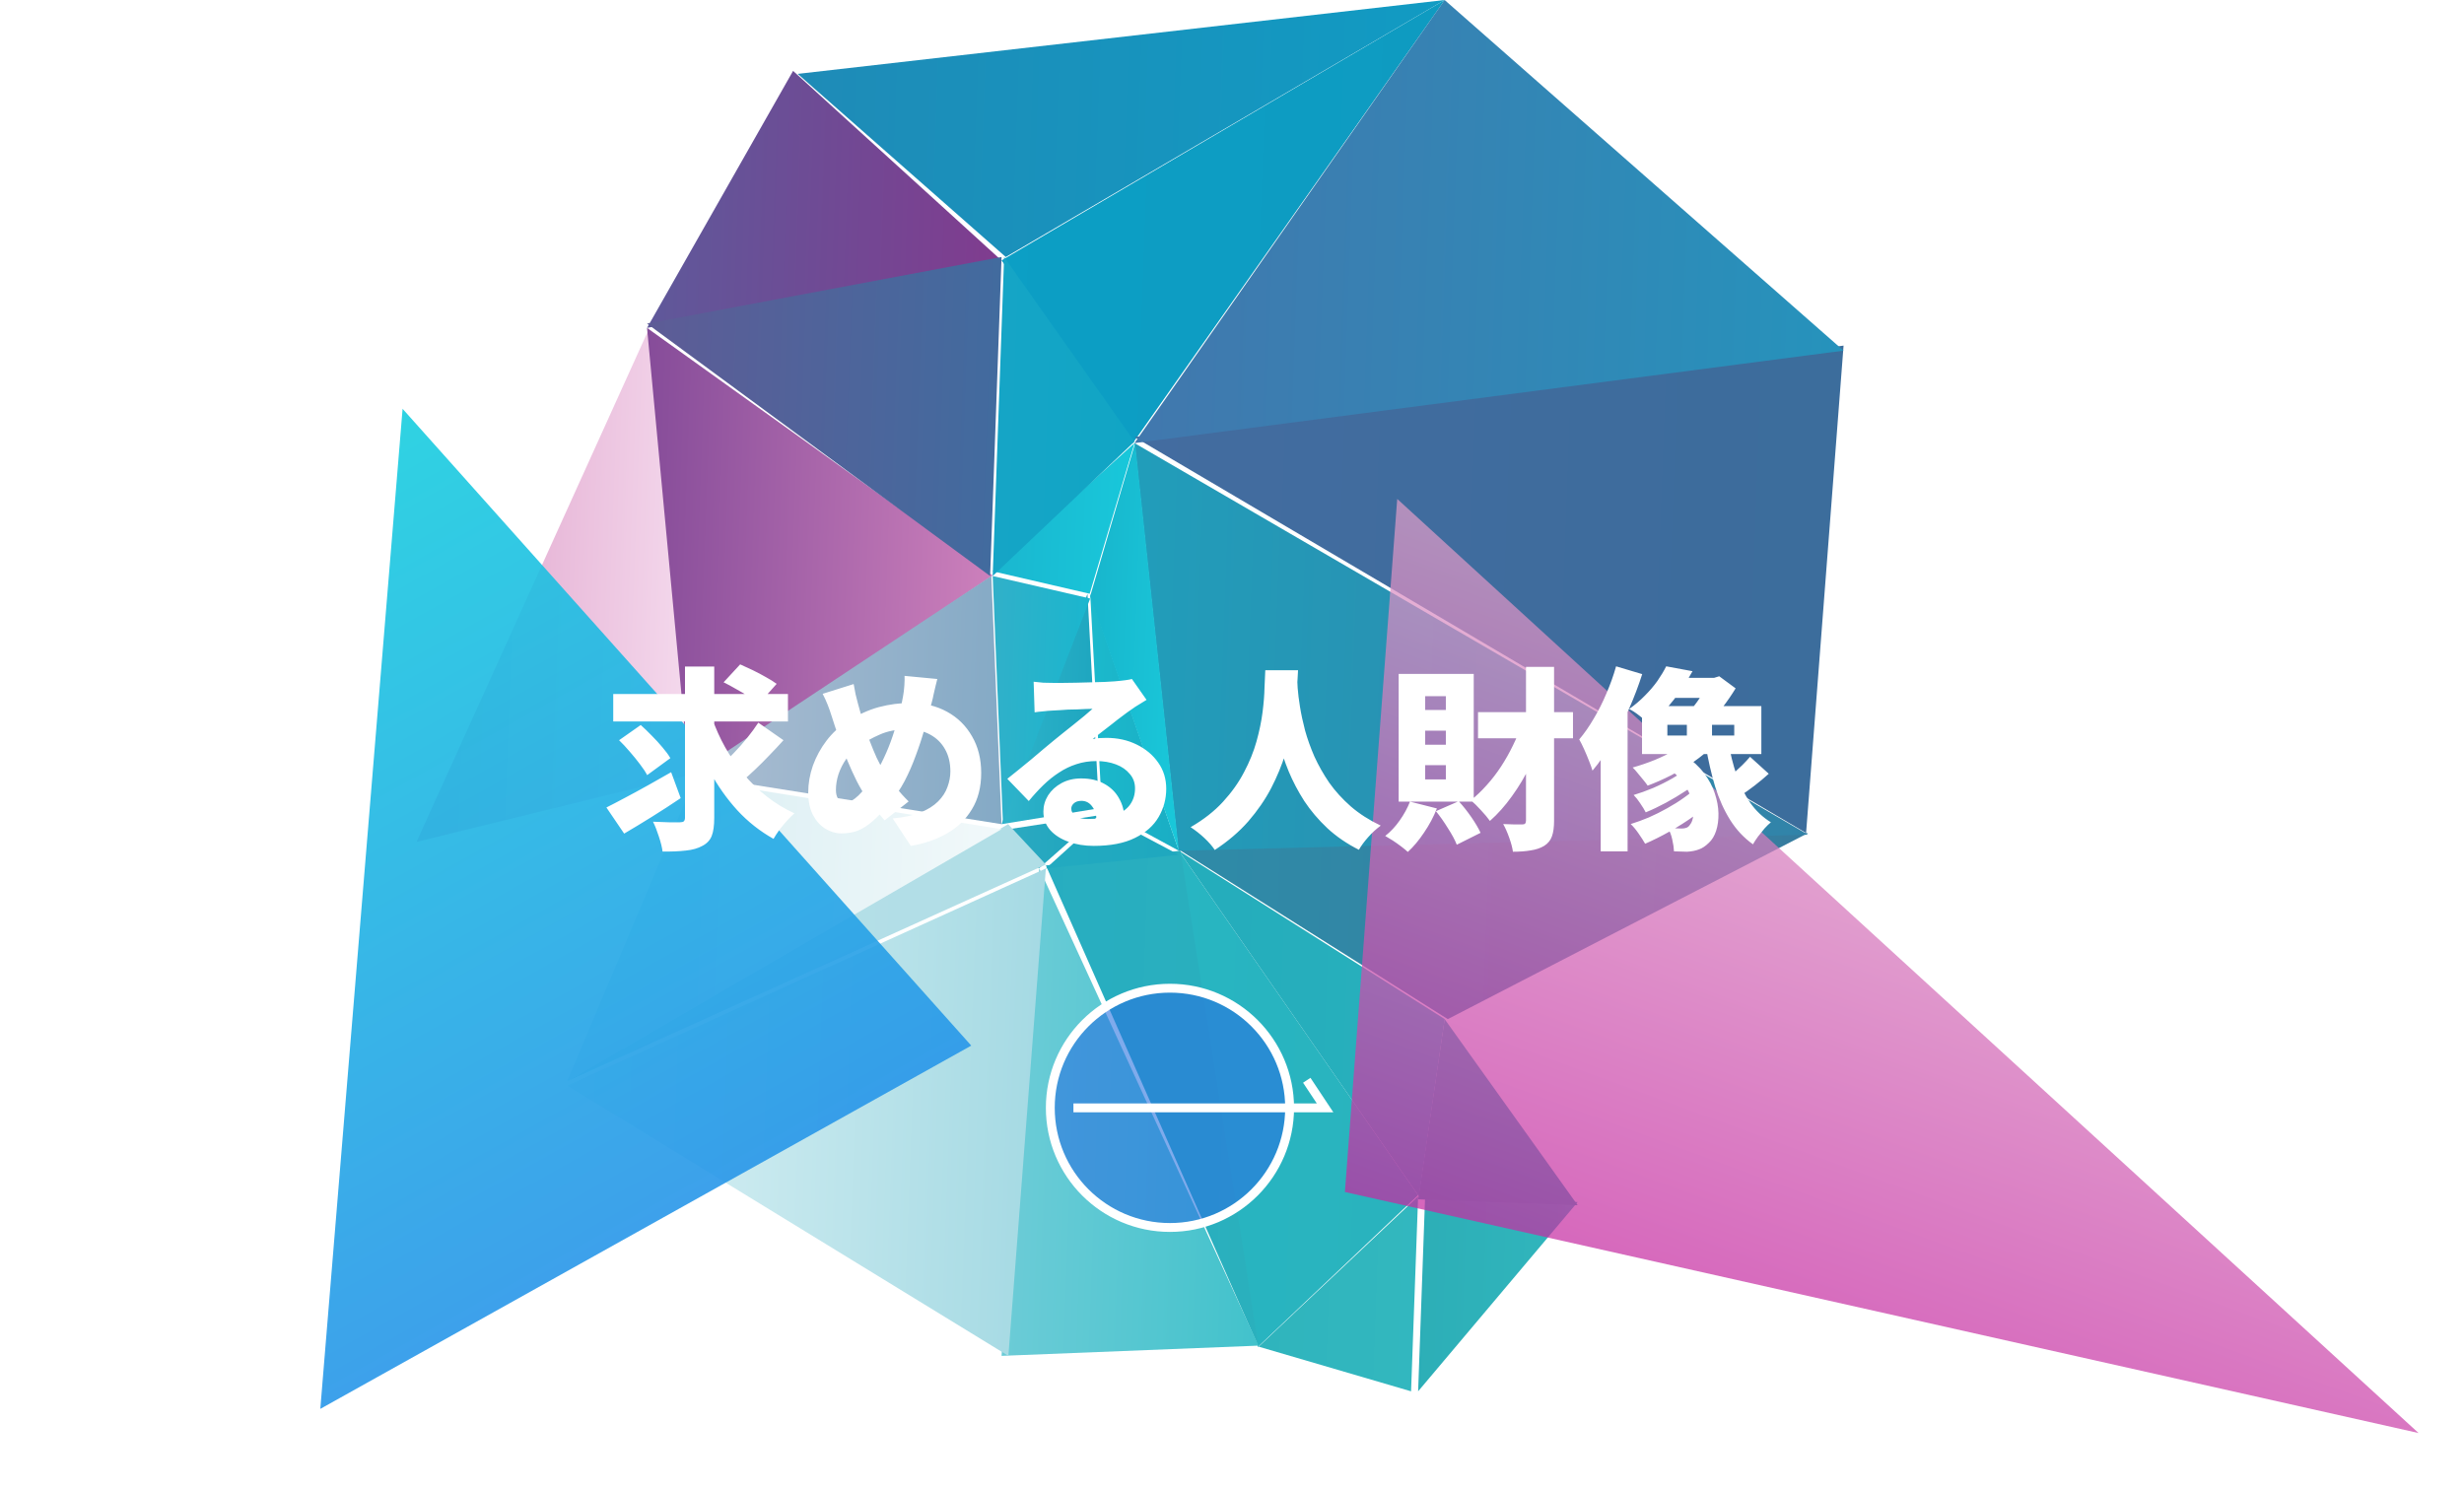
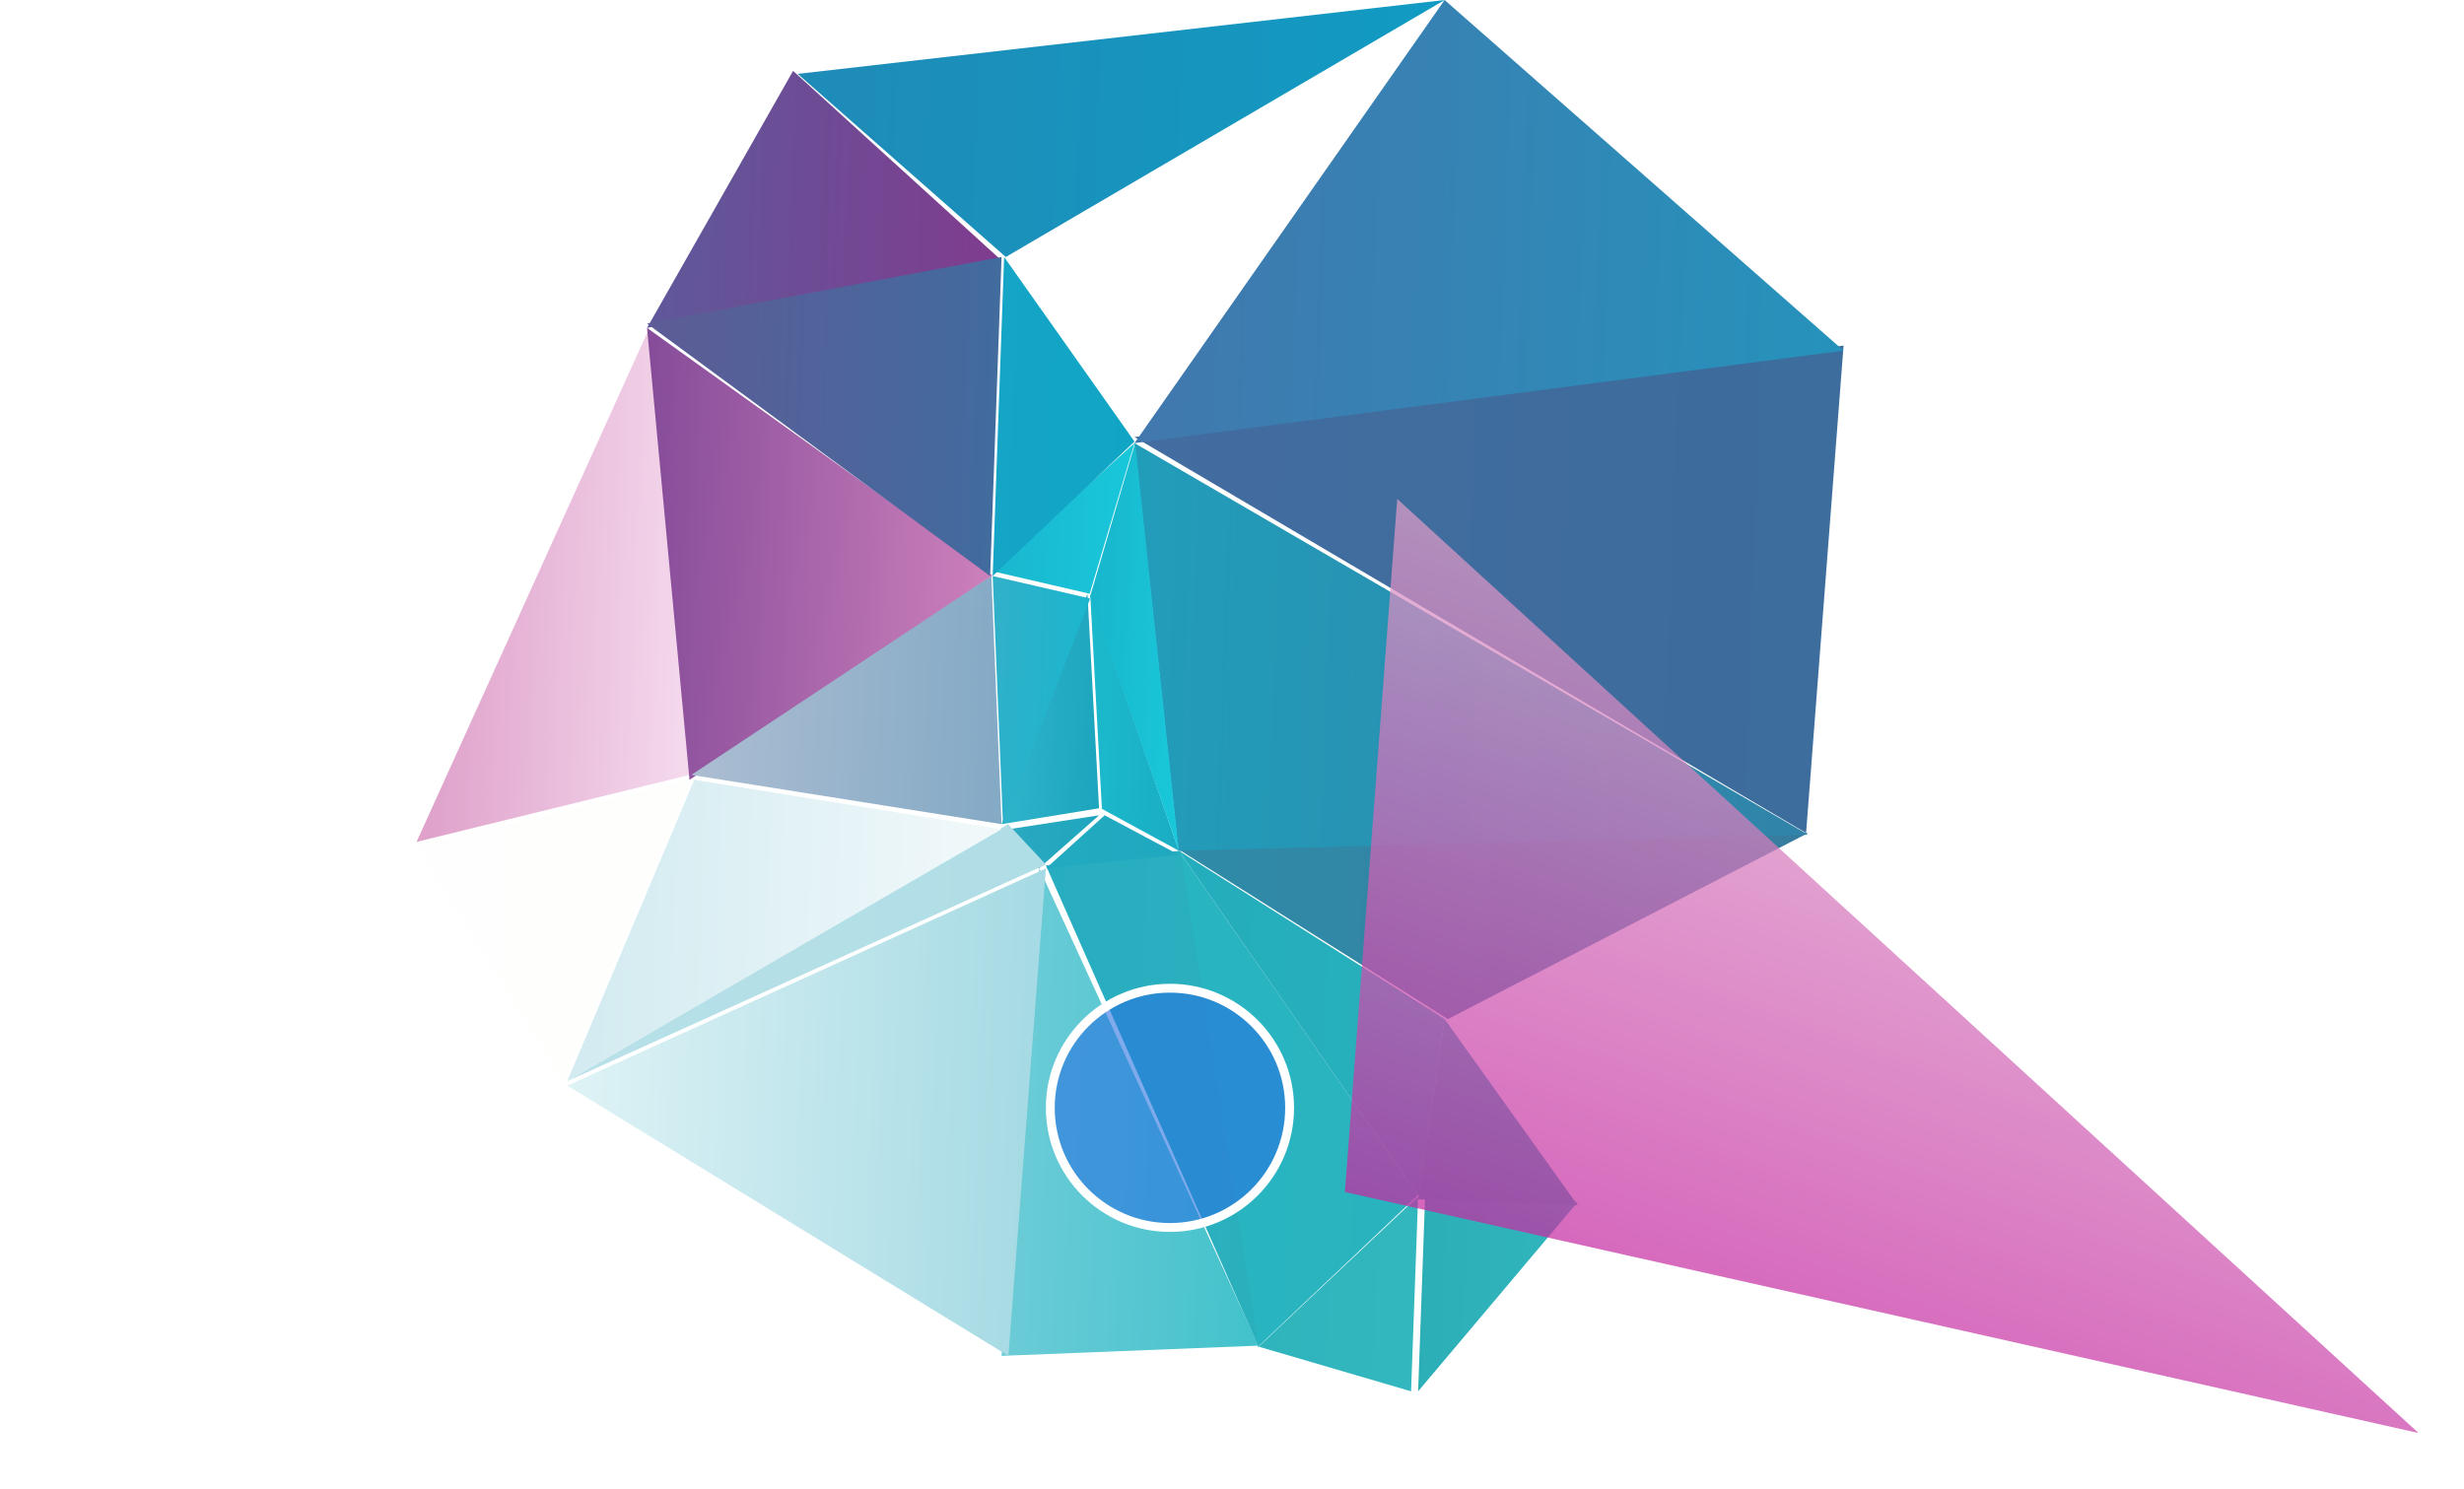
<svg xmlns="http://www.w3.org/2000/svg" width="278" height="168" viewBox="0 0 278 168" fill="none">
  <path d="M78 87.394L73.269 37L47 95L78 87.394Z" fill="url(#paint0_linear_550_5640)" />
  <path d="M160 135L142 151.958L159.204 157L160 135Z" fill="url(#paint1_linear_550_5640)" />
-   <path d="M163 0L113 29.387L127.817 50L163 0Z" fill="url(#paint2_linear_550_5640)" />
  <path d="M163 0L90 8.336L113.475 29L163 0Z" fill="url(#paint3_linear_550_5640)" />
  <path d="M113 29.396L89.479 8L73 37L113 29.396Z" fill="url(#paint4_linear_550_5640)" />
  <path d="M208 39L128 49.32L203.772 94L208 39Z" fill="url(#paint5_linear_550_5640)" />
  <path d="M208 39.568L162.989 0L128 50L208 39.568Z" fill="url(#paint6_linear_550_5640)" />
  <path d="M178 135.643L160.789 135L160 157L178 135.643Z" fill="url(#paint7_linear_550_5640)" />
  <path d="M78 88L47 95.515L63.57 122L78 88Z" fill="url(#paint8_linear_550_5640)" />
  <path d="M128 50L112 64.464L122.943 67L128 50Z" fill="url(#paint9_linear_550_5640)" />
  <path d="M128 49.826L113.29 29L112 65L128 49.826Z" fill="url(#paint10_linear_550_5640)" />
  <path d="M112 64.936L73 37L77.794 88L112 64.936Z" fill="url(#paint11_linear_550_5640)" />
  <path d="M113 29L73 36.518L111.711 65L113 29Z" fill="url(#paint12_linear_550_5640)" />
  <path d="M124 92L113 93.696L117.208 98L124 92Z" fill="url(#paint13_linear_550_5640)" />
  <path d="M113.743 93L64 122L118 97.557L113.743 93Z" fill="url(#paint14_linear_550_5640)" />
  <path d="M124 91.208L122.693 67L113 93L124 91.208Z" fill="url(#paint15_linear_550_5640)" />
  <path d="M113 93.571L78.332 88L64 122L113 93.571Z" fill="url(#paint16_linear_550_5640)" />
  <path d="M123 67.54L112 65L113.163 93L123 67.54Z" fill="url(#paint17_linear_550_5640)" />
  <path d="M111.847 65L78 87.446L113 93L111.847 65Z" fill="url(#paint18_linear_550_5640)" />
  <path d="M178 136L162.991 115L160 135.336L178 136Z" fill="url(#paint19_linear_550_5640)" />
  <path d="M160 134.859L133 96L141.911 152L160 134.859Z" fill="url(#paint20_linear_550_5640)" />
  <path d="M133.184 96L118 97.655L142 152L133.184 96Z" fill="url(#paint21_linear_550_5640)" />
  <path d="M163 114.996L133 96L160.091 135L163 114.996Z" fill="url(#paint22_linear_550_5640)" />
  <path d="M204 94L133 95.865L163.346 115L204 94Z" fill="url(#paint23_linear_550_5640)" />
  <path d="M204 94.192L128 50L132.944 96L204 94.192Z" fill="url(#paint24_linear_550_5640)" />
  <path d="M124.63 92L118 98L133 96.455L124.63 92Z" fill="url(#paint25_linear_550_5640)" />
  <path d="M133 96L123 67L124.323 91.278L133 96Z" fill="url(#paint26_linear_550_5640)" />
  <path d="M133 96L128.068 50L123 67.273L133 96Z" fill="url(#paint27_linear_550_5640)" />
  <path d="M142 151.844L117.258 98L113 153L142 151.844Z" fill="url(#paint28_linear_550_5640)" />
  <path d="M118 98L64 122.505L113.77 153L118 98Z" fill="url(#paint29_linear_550_5640)" />
  <path opacity="0.9" d="M151.737 134.51L272.872 161.706L157.641 56.299L151.737 134.51Z" fill="url(#paint30_linear_550_5640)" fill-opacity="0.8" />
-   <path opacity="0.9" d="M109.582 117.99L45.422 46.131L36.139 158.981L109.582 117.99Z" fill="url(#paint31_linear_550_5640)" />
  <g filter="url(#filter0_d_550_5640)">
-     <path d="M63.188 72.314H82.9V75.416H63.188V72.314ZM74.342 75.042C74.738 76.186 75.237 77.293 75.838 78.364C76.439 79.42 77.129 80.417 77.906 81.356C78.698 82.295 79.571 83.138 80.524 83.886C81.477 84.634 82.511 85.265 83.626 85.778C83.377 85.998 83.098 86.277 82.79 86.614C82.497 86.937 82.211 87.281 81.932 87.648C81.668 88.015 81.448 88.352 81.272 88.66C79.732 87.795 78.368 86.717 77.18 85.426C75.992 84.121 74.958 82.654 74.078 81.026C73.213 79.383 72.465 77.623 71.834 75.746L74.342 75.042ZM79.556 75.548L82.394 77.528C81.895 78.085 81.367 78.65 80.81 79.222C80.267 79.794 79.725 80.337 79.182 80.85C78.654 81.349 78.155 81.796 77.686 82.192L75.332 80.41C75.787 79.999 76.271 79.523 76.784 78.98C77.312 78.437 77.818 77.865 78.302 77.264C78.786 76.663 79.204 76.091 79.556 75.548ZM75.64 70.994L77.51 68.97C77.95 69.161 78.427 69.381 78.94 69.63C79.453 69.879 79.952 70.143 80.436 70.422C80.92 70.686 81.316 70.935 81.624 71.17L79.622 73.414C79.343 73.165 78.977 72.901 78.522 72.622C78.067 72.329 77.583 72.043 77.07 71.764C76.571 71.471 76.095 71.214 75.64 70.994ZM63.848 77.528L66.29 75.812C66.686 76.164 67.097 76.56 67.522 77C67.962 77.44 68.365 77.88 68.732 78.32C69.113 78.76 69.414 79.171 69.634 79.552L67.016 81.466C66.825 81.099 66.554 80.689 66.202 80.234C65.85 79.765 65.469 79.295 65.058 78.826C64.647 78.342 64.244 77.909 63.848 77.528ZM71.284 69.212H74.584V86.284C74.584 87.164 74.489 87.846 74.298 88.33C74.107 88.814 73.755 89.188 73.242 89.452C72.743 89.731 72.12 89.907 71.372 89.98C70.624 90.068 69.751 90.105 68.754 90.09C68.695 89.621 68.556 89.056 68.336 88.396C68.131 87.751 67.911 87.193 67.676 86.724C68.292 86.753 68.893 86.775 69.48 86.79C70.081 86.79 70.492 86.79 70.712 86.79C70.917 86.79 71.064 86.753 71.152 86.68C71.24 86.592 71.284 86.453 71.284 86.262V69.212ZM62.418 85.118C63.034 84.81 63.738 84.443 64.53 84.018C65.337 83.593 66.187 83.131 67.082 82.632C67.977 82.133 68.857 81.635 69.722 81.136L70.8 84.062C69.759 84.766 68.673 85.47 67.544 86.174C66.415 86.878 65.373 87.509 64.42 88.066L62.418 85.118ZM99.752 70.62C99.693 70.825 99.627 71.089 99.554 71.412C99.481 71.72 99.407 72.035 99.334 72.358C99.275 72.666 99.217 72.923 99.158 73.128C98.909 74.14 98.63 75.167 98.322 76.208C98.029 77.249 97.691 78.276 97.31 79.288C96.943 80.3 96.525 81.253 96.056 82.148C95.587 83.028 95.059 83.82 94.472 84.524C93.739 85.419 93.079 86.123 92.492 86.636C91.905 87.149 91.333 87.516 90.776 87.736C90.219 87.941 89.603 88.044 88.928 88.044C88.297 88.044 87.696 87.868 87.124 87.516C86.552 87.164 86.083 86.643 85.716 85.954C85.364 85.265 85.188 84.421 85.188 83.424C85.188 82.412 85.364 81.4 85.716 80.388C86.083 79.376 86.596 78.437 87.256 77.572C87.916 76.707 88.701 75.988 89.61 75.416C90.827 74.639 92.015 74.096 93.174 73.788C94.333 73.48 95.513 73.326 96.716 73.326C98.271 73.326 99.649 73.656 100.852 74.316C102.055 74.976 102.993 75.9 103.668 77.088C104.357 78.261 104.702 79.64 104.702 81.224C104.702 82.823 104.35 84.194 103.646 85.338C102.957 86.482 102.011 87.391 100.808 88.066C99.62 88.741 98.271 89.203 96.76 89.452L94.714 86.35C95.961 86.247 97.002 86.027 97.838 85.69C98.674 85.353 99.341 84.935 99.84 84.436C100.339 83.937 100.691 83.395 100.896 82.808C101.116 82.221 101.226 81.635 101.226 81.048C101.226 80.095 101.028 79.266 100.632 78.562C100.236 77.843 99.671 77.286 98.938 76.89C98.219 76.494 97.369 76.296 96.386 76.296C95.183 76.296 94.142 76.494 93.262 76.89C92.382 77.271 91.583 77.719 90.864 78.232C90.321 78.613 89.859 79.083 89.478 79.64C89.097 80.183 88.803 80.762 88.598 81.378C88.407 81.979 88.312 82.566 88.312 83.138C88.312 83.563 88.4 83.908 88.576 84.172C88.752 84.436 89.001 84.568 89.324 84.568C89.573 84.568 89.823 84.502 90.072 84.37C90.321 84.223 90.578 84.025 90.842 83.776C91.106 83.527 91.37 83.226 91.634 82.874C91.913 82.522 92.199 82.133 92.492 81.708C92.947 81.048 93.357 80.322 93.724 79.53C94.105 78.723 94.435 77.902 94.714 77.066C95.007 76.23 95.249 75.431 95.44 74.668C95.631 73.891 95.777 73.201 95.88 72.6C95.953 72.219 96.005 71.801 96.034 71.346C96.063 70.891 96.071 70.532 96.056 70.268L99.752 70.62ZM90.314 71.192C90.387 71.603 90.461 71.991 90.534 72.358C90.622 72.71 90.71 73.055 90.798 73.392C90.974 74.052 91.172 74.741 91.392 75.46C91.627 76.179 91.869 76.89 92.118 77.594C92.382 78.283 92.646 78.921 92.91 79.508C93.189 80.095 93.46 80.593 93.724 81.004C94.105 81.561 94.538 82.155 95.022 82.786C95.521 83.402 96.019 83.952 96.518 84.436L93.812 86.57C93.387 86.086 93.013 85.653 92.69 85.272C92.382 84.876 92.067 84.443 91.744 83.974C91.377 83.446 91.018 82.837 90.666 82.148C90.314 81.444 89.969 80.689 89.632 79.882C89.309 79.075 88.994 78.239 88.686 77.374C88.378 76.494 88.085 75.614 87.806 74.734C87.674 74.309 87.535 73.913 87.388 73.546C87.241 73.165 87.051 72.747 86.816 72.292L90.314 71.192ZM110.62 70.928C110.957 70.972 111.324 71.009 111.72 71.038C112.116 71.053 112.497 71.06 112.864 71.06C113.099 71.06 113.443 71.06 113.898 71.06C114.353 71.045 114.859 71.038 115.416 71.038C115.988 71.023 116.553 71.009 117.11 70.994C117.682 70.979 118.195 70.965 118.65 70.95C119.119 70.921 119.486 70.899 119.75 70.884C120.278 70.84 120.696 70.796 121.004 70.752C121.327 70.708 121.561 70.664 121.708 70.62L123.358 72.974C123.079 73.15 122.793 73.326 122.5 73.502C122.221 73.663 121.943 73.847 121.664 74.052C121.356 74.257 121.011 74.507 120.63 74.8C120.249 75.079 119.86 75.379 119.464 75.702C119.068 76.01 118.679 76.311 118.298 76.604C117.931 76.897 117.594 77.161 117.286 77.396C117.579 77.337 117.843 77.301 118.078 77.286C118.313 77.271 118.562 77.264 118.826 77.264C120.087 77.264 121.224 77.513 122.236 78.012C123.263 78.511 124.077 79.193 124.678 80.058C125.279 80.909 125.58 81.891 125.58 83.006C125.58 84.15 125.294 85.213 124.722 86.196C124.15 87.179 123.263 87.963 122.06 88.55C120.857 89.151 119.303 89.452 117.396 89.452C116.369 89.452 115.423 89.298 114.558 88.99C113.693 88.682 113.003 88.242 112.49 87.67C111.977 87.083 111.72 86.387 111.72 85.58C111.72 84.935 111.896 84.326 112.248 83.754C112.615 83.182 113.121 82.72 113.766 82.368C114.411 82.016 115.152 81.84 115.988 81.84C117.015 81.84 117.887 82.045 118.606 82.456C119.325 82.852 119.875 83.395 120.256 84.084C120.652 84.773 120.85 85.536 120.85 86.372L117.726 86.746C117.726 86.027 117.565 85.455 117.242 85.03C116.934 84.59 116.523 84.37 116.01 84.37C115.643 84.37 115.357 84.465 115.152 84.656C114.961 84.832 114.866 85.03 114.866 85.25C114.866 85.587 115.035 85.866 115.372 86.086C115.709 86.306 116.157 86.416 116.714 86.416C117.946 86.416 118.958 86.277 119.75 85.998C120.542 85.719 121.121 85.323 121.488 84.81C121.869 84.282 122.06 83.666 122.06 82.962C122.06 82.331 121.862 81.789 121.466 81.334C121.085 80.865 120.564 80.505 119.904 80.256C119.244 80.007 118.511 79.882 117.704 79.882C116.897 79.882 116.142 79.999 115.438 80.234C114.749 80.454 114.096 80.769 113.48 81.18C112.864 81.576 112.27 82.053 111.698 82.61C111.141 83.153 110.598 83.747 110.07 84.392L107.65 81.884C108.002 81.605 108.413 81.275 108.882 80.894C109.351 80.513 109.835 80.117 110.334 79.706C110.833 79.281 111.309 78.877 111.764 78.496C112.219 78.115 112.607 77.792 112.93 77.528C113.238 77.279 113.583 77 113.964 76.692C114.36 76.384 114.756 76.069 115.152 75.746C115.563 75.409 115.951 75.093 116.318 74.8C116.685 74.492 117 74.221 117.264 73.986C117.044 73.986 116.78 73.993 116.472 74.008C116.179 74.023 115.863 74.037 115.526 74.052C115.189 74.052 114.844 74.059 114.492 74.074C114.155 74.089 113.832 74.111 113.524 74.14C113.216 74.155 112.945 74.169 112.71 74.184C112.387 74.199 112.043 74.228 111.676 74.272C111.309 74.301 110.994 74.338 110.73 74.382L110.62 70.928ZM136.756 69.63H140.452C140.423 70.275 140.371 71.089 140.298 72.072C140.225 73.04 140.093 74.118 139.902 75.306C139.711 76.494 139.418 77.741 139.022 79.046C138.626 80.337 138.091 81.635 137.416 82.94C136.741 84.231 135.883 85.477 134.842 86.68C133.801 87.868 132.539 88.946 131.058 89.914C130.779 89.489 130.391 89.041 129.892 88.572C129.408 88.117 128.887 87.707 128.33 87.34C129.797 86.489 131.014 85.536 131.982 84.48C132.965 83.409 133.757 82.295 134.358 81.136C134.974 79.977 135.443 78.819 135.766 77.66C136.089 76.501 136.316 75.401 136.448 74.36C136.58 73.319 136.653 72.395 136.668 71.588C136.697 70.767 136.727 70.114 136.756 69.63ZM140.342 70.29C140.357 70.583 140.379 71.031 140.408 71.632C140.452 72.233 140.54 72.945 140.672 73.766C140.804 74.587 140.995 75.475 141.244 76.428C141.508 77.381 141.86 78.364 142.3 79.376C142.755 80.373 143.312 81.356 143.972 82.324C144.647 83.277 145.461 84.172 146.414 85.008C147.367 85.829 148.489 86.548 149.78 87.164C149.267 87.545 148.79 87.985 148.35 88.484C147.91 88.983 147.565 89.452 147.316 89.892C145.952 89.203 144.764 88.389 143.752 87.45C142.74 86.497 141.875 85.477 141.156 84.392C140.452 83.292 139.865 82.177 139.396 81.048C138.927 79.904 138.553 78.789 138.274 77.704C137.995 76.604 137.783 75.585 137.636 74.646C137.504 73.693 137.409 72.871 137.35 72.182C137.306 71.478 137.269 70.957 137.24 70.62L140.342 70.29ZM160.758 74.36H171.472V77.308H160.758V74.36ZM166.17 69.256H169.338V86.614C169.338 87.347 169.257 87.934 169.096 88.374C168.935 88.829 168.641 89.188 168.216 89.452C167.805 89.701 167.307 89.87 166.72 89.958C166.148 90.061 165.473 90.112 164.696 90.112C164.637 89.672 164.498 89.144 164.278 88.528C164.058 87.912 163.831 87.399 163.596 86.988C164.051 87.003 164.476 87.017 164.872 87.032C165.283 87.032 165.569 87.032 165.73 87.032C165.891 87.032 166.001 87.003 166.06 86.944C166.133 86.871 166.17 86.753 166.17 86.592V69.256ZM165.73 75.636L168.304 76.406C167.849 77.755 167.307 79.068 166.676 80.344C166.06 81.605 165.363 82.771 164.586 83.842C163.823 84.913 162.995 85.844 162.1 86.636C161.851 86.284 161.513 85.881 161.088 85.426C160.663 84.957 160.281 84.583 159.944 84.304C160.56 83.82 161.154 83.255 161.726 82.61C162.313 81.965 162.855 81.261 163.354 80.498C163.853 79.735 164.3 78.943 164.696 78.122C165.107 77.286 165.451 76.457 165.73 75.636ZM153.08 84.458L156.116 85.228C155.749 86.167 155.265 87.076 154.664 87.956C154.077 88.836 153.469 89.562 152.838 90.134C152.647 89.958 152.398 89.753 152.09 89.518C151.782 89.283 151.459 89.056 151.122 88.836C150.799 88.631 150.521 88.462 150.286 88.33C150.887 87.861 151.43 87.281 151.914 86.592C152.413 85.888 152.801 85.177 153.08 84.458ZM156.006 85.536L158.58 84.414C159.079 84.957 159.555 85.558 160.01 86.218C160.465 86.878 160.809 87.465 161.044 87.978L158.36 89.32C158.155 88.792 157.825 88.176 157.37 87.472C156.93 86.753 156.475 86.108 156.006 85.536ZM154.796 76.45V78.034H157.128V76.45H154.796ZM154.796 80.344V81.95H157.128V80.344H154.796ZM154.796 72.556V74.118H157.128V72.556H154.796ZM151.804 70.048H160.274V84.458H151.804V70.048ZM181.988 69.19L184.958 69.74C184.342 70.855 183.645 71.918 182.868 72.93C182.091 73.942 181.167 74.895 180.096 75.79C179.832 75.482 179.473 75.152 179.018 74.8C178.578 74.448 178.175 74.184 177.808 74.008C178.468 73.539 179.062 73.033 179.59 72.49C180.133 71.947 180.602 71.397 180.998 70.84C181.394 70.268 181.724 69.718 181.988 69.19ZM183 70.488H187.664V72.754H181.196L183 70.488ZM182.12 75.79V77H189.666V75.79H182.12ZM179.26 73.678H192.724V79.09H179.26V73.678ZM184.32 74.624H187.158V77.99H184.32V74.624ZM184.892 77.22L187.246 78.166C186.645 78.782 185.933 79.376 185.112 79.948C184.305 80.505 183.447 81.019 182.538 81.488C181.643 81.943 180.763 82.331 179.898 82.654C179.781 82.478 179.619 82.265 179.414 82.016C179.209 81.752 178.996 81.495 178.776 81.246C178.571 80.982 178.38 80.769 178.204 80.608C179.04 80.373 179.876 80.087 180.712 79.75C181.563 79.398 182.347 79.009 183.066 78.584C183.799 78.159 184.408 77.704 184.892 77.22ZM181.988 80.542L184.1 79.266C184.995 79.853 185.713 80.513 186.256 81.246C186.813 81.979 187.217 82.735 187.466 83.512C187.73 84.289 187.869 85.045 187.884 85.778C187.899 86.511 187.811 87.171 187.62 87.758C187.429 88.33 187.158 88.777 186.806 89.1C186.439 89.467 186.065 89.716 185.684 89.848C185.303 89.995 184.855 90.083 184.342 90.112C184.122 90.112 183.88 90.105 183.616 90.09C183.367 90.09 183.117 90.083 182.868 90.068C182.853 89.687 182.787 89.239 182.67 88.726C182.567 88.227 182.391 87.78 182.142 87.384C182.45 87.428 182.736 87.457 183 87.472C183.264 87.487 183.506 87.494 183.726 87.494C183.931 87.494 184.115 87.465 184.276 87.406C184.437 87.347 184.577 87.223 184.694 87.032C184.87 86.827 184.987 86.489 185.046 86.02C185.105 85.536 185.053 84.979 184.892 84.348C184.731 83.703 184.415 83.05 183.946 82.39C183.491 81.715 182.839 81.099 181.988 80.542ZM184.43 80.63L186.124 81.774C185.611 82.229 184.987 82.705 184.254 83.204C183.521 83.688 182.751 84.15 181.944 84.59C181.152 85.015 180.397 85.375 179.678 85.668C179.531 85.375 179.326 85.037 179.062 84.656C178.813 84.275 178.563 83.959 178.314 83.71C179.003 83.505 179.737 83.241 180.514 82.918C181.291 82.581 182.025 82.214 182.714 81.818C183.418 81.407 183.99 81.011 184.43 80.63ZM185.464 82.808L187.422 84.172C186.821 84.788 186.073 85.411 185.178 86.042C184.298 86.673 183.367 87.267 182.384 87.824C181.416 88.367 180.492 88.829 179.612 89.21C179.421 88.873 179.172 88.484 178.864 88.044C178.571 87.619 178.277 87.267 177.984 86.988C178.644 86.783 179.326 86.533 180.03 86.24C180.734 85.932 181.423 85.587 182.098 85.206C182.787 84.825 183.418 84.429 183.99 84.018C184.577 83.607 185.068 83.204 185.464 82.808ZM191.448 79.398L193.56 81.312C193.061 81.767 192.526 82.214 191.954 82.654C191.382 83.094 190.869 83.461 190.414 83.754L188.632 82.016C188.925 81.811 189.241 81.561 189.578 81.268C189.915 80.96 190.253 80.645 190.59 80.322C190.927 79.985 191.213 79.677 191.448 79.398ZM189.006 77.77C189.226 79.061 189.534 80.293 189.93 81.466C190.326 82.625 190.839 83.666 191.47 84.59C192.115 85.499 192.893 86.233 193.802 86.79C193.582 86.966 193.34 87.201 193.076 87.494C192.827 87.787 192.585 88.088 192.35 88.396C192.115 88.719 191.925 89.012 191.778 89.276C190.751 88.543 189.893 87.626 189.204 86.526C188.515 85.426 187.95 84.172 187.51 82.764C187.085 81.341 186.733 79.816 186.454 78.188L189.006 77.77ZM186.718 70.488H187.4L187.972 70.312L189.82 71.676C189.395 72.38 188.896 73.106 188.324 73.854C187.767 74.602 187.217 75.24 186.674 75.768C186.483 75.475 186.212 75.137 185.86 74.756C185.508 74.375 185.207 74.074 184.958 73.854C185.295 73.473 185.633 73.003 185.97 72.446C186.322 71.889 186.571 71.405 186.718 70.994V70.488ZM176.334 69.19L179.282 70.07C178.871 71.361 178.373 72.673 177.786 74.008C177.199 75.343 176.554 76.611 175.85 77.814C175.161 79.017 174.435 80.065 173.672 80.96C173.599 80.696 173.474 80.344 173.298 79.904C173.122 79.449 172.931 78.995 172.726 78.54C172.521 78.085 172.337 77.719 172.176 77.44C172.748 76.765 173.291 75.988 173.804 75.108C174.332 74.228 174.809 73.282 175.234 72.27C175.674 71.258 176.041 70.231 176.334 69.19ZM174.596 75.592L177.544 72.644L177.632 72.688V90.068H174.596V75.592Z" fill="white" />
-   </g>
+     </g>
  <circle cx="132" cy="125.012" r="13.5" fill="#2B73DF" fill-opacity="0.6" stroke="white" />
-   <path d="M121.109 125.012H149.5L147.435 121.901" stroke="white" />
  <defs>
    <filter id="filter0_d_550_5640" x="35" y="61" width="198" height="48" filterUnits="userSpaceOnUse" color-interpolation-filters="sRGB">
      <feFlood flood-opacity="0" result="BackgroundImageFix" />
      <feColorMatrix in="SourceAlpha" type="matrix" values="0 0 0 0 0 0 0 0 0 0 0 0 0 0 0 0 0 0 127 0" result="hardAlpha" />
      <feOffset dx="6" dy="6" />
      <feGaussianBlur stdDeviation="5" />
      <feComposite in2="hardAlpha" operator="out" />
      <feColorMatrix type="matrix" values="0 0 0 0 0.016 0 0 0 0 0.388 0 0 0 0 0.31 0 0 0 0.8 0" />
      <feBlend mode="normal" in2="BackgroundImageFix" result="effect1_dropShadow_550_5640" />
      <feBlend mode="normal" in="SourceGraphic" in2="effect1_dropShadow_550_5640" result="shape" />
    </filter>
    <linearGradient id="paint0_linear_550_5640" x1="85.788" y1="66.899" x2="47.804" y2="65.499" gradientUnits="userSpaceOnUse">
      <stop stop-color="#FAE8F6" />
      <stop offset="1" stop-color="#DE9FC9" />
    </linearGradient>
    <linearGradient id="paint1_linear_550_5640" x1="163.308" y1="146.107" x2="141.936" y2="145.332" gradientUnits="userSpaceOnUse">
      <stop stop-color="#33B8BF" />
      <stop offset="1" stop-color="#2FB4BD" />
    </linearGradient>
    <linearGradient id="paint2_linear_550_5640" x1="161.77" y1="25.569" x2="96.62" y2="23.189" gradientUnits="userSpaceOnUse">
      <stop stop-color="#0E9BC1" />
      <stop offset="1" stop-color="#0BA0C6" />
    </linearGradient>
    <linearGradient id="paint3_linear_550_5640" x1="199.283" y1="16.704" x2="-20.154" y2="8.649" gradientUnits="userSpaceOnUse">
      <stop stop-color="#0AA3C9" />
      <stop offset="1" stop-color="#3373A5" />
    </linearGradient>
    <linearGradient id="paint4_linear_550_5640" x1="135.87" y1="24.53" x2="70.235" y2="22.199" gradientUnits="userSpaceOnUse">
      <stop stop-color="#932B88" />
      <stop offset="1" stop-color="#5C5B9B" />
    </linearGradient>
    <linearGradient id="paint5_linear_550_5640" x1="235.164" y1="67.543" x2="85.625" y2="62.046" gradientUnits="userSpaceOnUse">
      <stop stop-color="#396D9A" />
      <stop offset="1" stop-color="#476BA2" />
    </linearGradient>
    <linearGradient id="paint6_linear_550_5640" x1="264.427" y1="29.364" x2="121.835" y2="24.179" gradientUnits="userSpaceOnUse">
      <stop stop-color="#12A6C6" />
      <stop offset="1" stop-color="#4475AC" />
    </linearGradient>
    <linearGradient id="paint7_linear_550_5640" x1="177.31" y1="146.601" x2="155.177" y2="145.81" gradientUnits="userSpaceOnUse">
      <stop stop-color="#31B6BD" />
      <stop offset="1" stop-color="#2BACB5" />
    </linearGradient>
    <linearGradient id="paint8_linear_550_5640" x1="77.061" y1="105.19" x2="36.158" y2="103.662" gradientUnits="userSpaceOnUse">
      <stop stop-color="#FEFEFD" />
      <stop offset="1" stop-color="#FEFEFE" />
    </linearGradient>
    <linearGradient id="paint9_linear_550_5640" x1="129.956" y1="58.628" x2="111.949" y2="57.949" gradientUnits="userSpaceOnUse">
      <stop stop-color="#18CADC" />
      <stop offset="1" stop-color="#1AB6CF" />
    </linearGradient>
    <linearGradient id="paint10_linear_550_5640" x1="127.784" y1="47.532" x2="112.349" y2="46.977" gradientUnits="userSpaceOnUse">
      <stop stop-color="#11A5C5" />
      <stop offset="1" stop-color="#15A5C6" />
    </linearGradient>
    <linearGradient id="paint11_linear_550_5640" x1="114.994" y1="63.905" x2="66.123" y2="62.103" gradientUnits="userSpaceOnUse">
      <stop stop-color="#D284BE" />
      <stop offset="1" stop-color="#7B4494" />
    </linearGradient>
    <linearGradient id="paint12_linear_550_5640" x1="120.635" y1="47.275" x2="57.683" y2="45.012" gradientUnits="userSpaceOnUse">
      <stop stop-color="#3C6EA0" />
      <stop offset="1" stop-color="#685693" />
    </linearGradient>
    <linearGradient id="paint13_linear_550_5640" x1="123.582" y1="95.07" x2="101.749" y2="94.228" gradientUnits="userSpaceOnUse">
      <stop stop-color="#1EA6BE" />
      <stop offset="1" stop-color="#3CADC4" />
    </linearGradient>
    <linearGradient id="paint14_linear_550_5640" x1="276.382" y1="114.301" x2="-41.786" y2="102.571" gradientUnits="userSpaceOnUse">
      <stop stop-color="#99D5DF" />
      <stop offset="1" stop-color="#C7E6ED" />
    </linearGradient>
    <linearGradient id="paint15_linear_550_5640" x1="126.288" y1="80.277" x2="113.182" y2="79.798" gradientUnits="userSpaceOnUse">
      <stop stop-color="#19A2BC" />
      <stop offset="1" stop-color="#2FB4CB" />
    </linearGradient>
    <linearGradient id="paint16_linear_550_5640" x1="130.478" y1="107.114" x2="48.392" y2="104.073" gradientUnits="userSpaceOnUse">
      <stop stop-color="#FEFEFE" />
      <stop offset="1" stop-color="#C7E6ED" />
    </linearGradient>
    <linearGradient id="paint17_linear_550_5640" x1="122.255" y1="79.309" x2="109.592" y2="78.83" gradientUnits="userSpaceOnUse">
      <stop stop-color="#1BB6CE" />
      <stop offset="1" stop-color="#35AFC8" />
    </linearGradient>
    <linearGradient id="paint18_linear_550_5640" x1="128.495" y1="79.543" x2="71.758" y2="77.412" gradientUnits="userSpaceOnUse">
      <stop stop-color="#73A1C0" />
      <stop offset="1" stop-color="#B3C1D4" />
    </linearGradient>
    <linearGradient id="paint19_linear_550_5640" x1="184.074" y1="125.971" x2="160.071" y2="125.098" gradientUnits="userSpaceOnUse">
      <stop stop-color="#28A7B1" />
      <stop offset="1" stop-color="#27A9B5" />
    </linearGradient>
    <linearGradient id="paint20_linear_550_5640" x1="160.058" y1="124.81" x2="131.703" y2="123.79" gradientUnits="userSpaceOnUse">
      <stop stop-color="#29B3BD" />
      <stop offset="1" stop-color="#28B5C2" />
    </linearGradient>
    <linearGradient id="paint21_linear_550_5640" x1="142.691" y1="124.159" x2="114.441" y2="123.152" gradientUnits="userSpaceOnUse">
      <stop stop-color="#2AB0BD" />
      <stop offset="1" stop-color="#27ADC1" />
    </linearGradient>
    <linearGradient id="paint22_linear_550_5640" x1="162.66" y1="116.068" x2="118.887" y2="114.496" gradientUnits="userSpaceOnUse">
      <stop stop-color="#28B0BC" />
      <stop offset="1" stop-color="#22ABBC" />
    </linearGradient>
    <linearGradient id="paint23_linear_550_5640" x1="259.543" y1="107.294" x2="5.122" y2="98.109" gradientUnits="userSpaceOnUse">
      <stop stop-color="#3D7098" />
      <stop offset="1" stop-color="#20A6B8" />
    </linearGradient>
    <linearGradient id="paint24_linear_550_5640" x1="248.569" y1="77.226" x2="89.326" y2="71.29" gradientUnits="userSpaceOnUse">
      <stop stop-color="#3B749E" />
      <stop offset="1" stop-color="#19AAC3" />
    </linearGradient>
    <linearGradient id="paint25_linear_550_5640" x1="152.641" y1="96.085" x2="112.855" y2="94.587" gradientUnits="userSpaceOnUse">
      <stop stop-color="#19A5BD" />
      <stop offset="1" stop-color="#24ABC1" />
    </linearGradient>
    <linearGradient id="paint26_linear_550_5640" x1="134.46" y1="81.701" x2="122.182" y2="81.249" gradientUnits="userSpaceOnUse">
      <stop stop-color="#1AACC3" />
      <stop offset="1" stop-color="#1BBACD" />
    </linearGradient>
    <linearGradient id="paint27_linear_550_5640" x1="133.551" y1="73.076" x2="122.5" y2="72.665" gradientUnits="userSpaceOnUse">
      <stop stop-color="#19C8DA" />
      <stop offset="1" stop-color="#18B5CC" />
    </linearGradient>
    <linearGradient id="paint28_linear_550_5640" x1="148.414" y1="126.672" x2="113.712" y2="125.388" gradientUnits="userSpaceOnUse">
      <stop stop-color="#3AC0C9" />
      <stop offset="1" stop-color="#6CCCD7" />
    </linearGradient>
    <linearGradient id="paint29_linear_550_5640" x1="127.306" y1="125.881" x2="50.944" y2="123.073" gradientUnits="userSpaceOnUse">
      <stop stop-color="#9AD5E0" />
      <stop offset="1" stop-color="#EDF9FA" />
    </linearGradient>
    <linearGradient id="paint30_linear_550_5640" x1="193.279" y1="168.939" x2="225.441" y2="81.22" gradientUnits="userSpaceOnUse">
      <stop stop-color="#C00D98" />
      <stop offset="1" stop-color="#DE9FC9" />
    </linearGradient>
    <linearGradient id="paint31_linear_550_5640" x1="82.78" y1="156.236" x2="10.089" y2="25.989" gradientUnits="userSpaceOnUse">
      <stop stop-color="#2B8BEB" />
      <stop offset="1" stop-color="#13E3DC" />
    </linearGradient>
  </defs>
</svg>